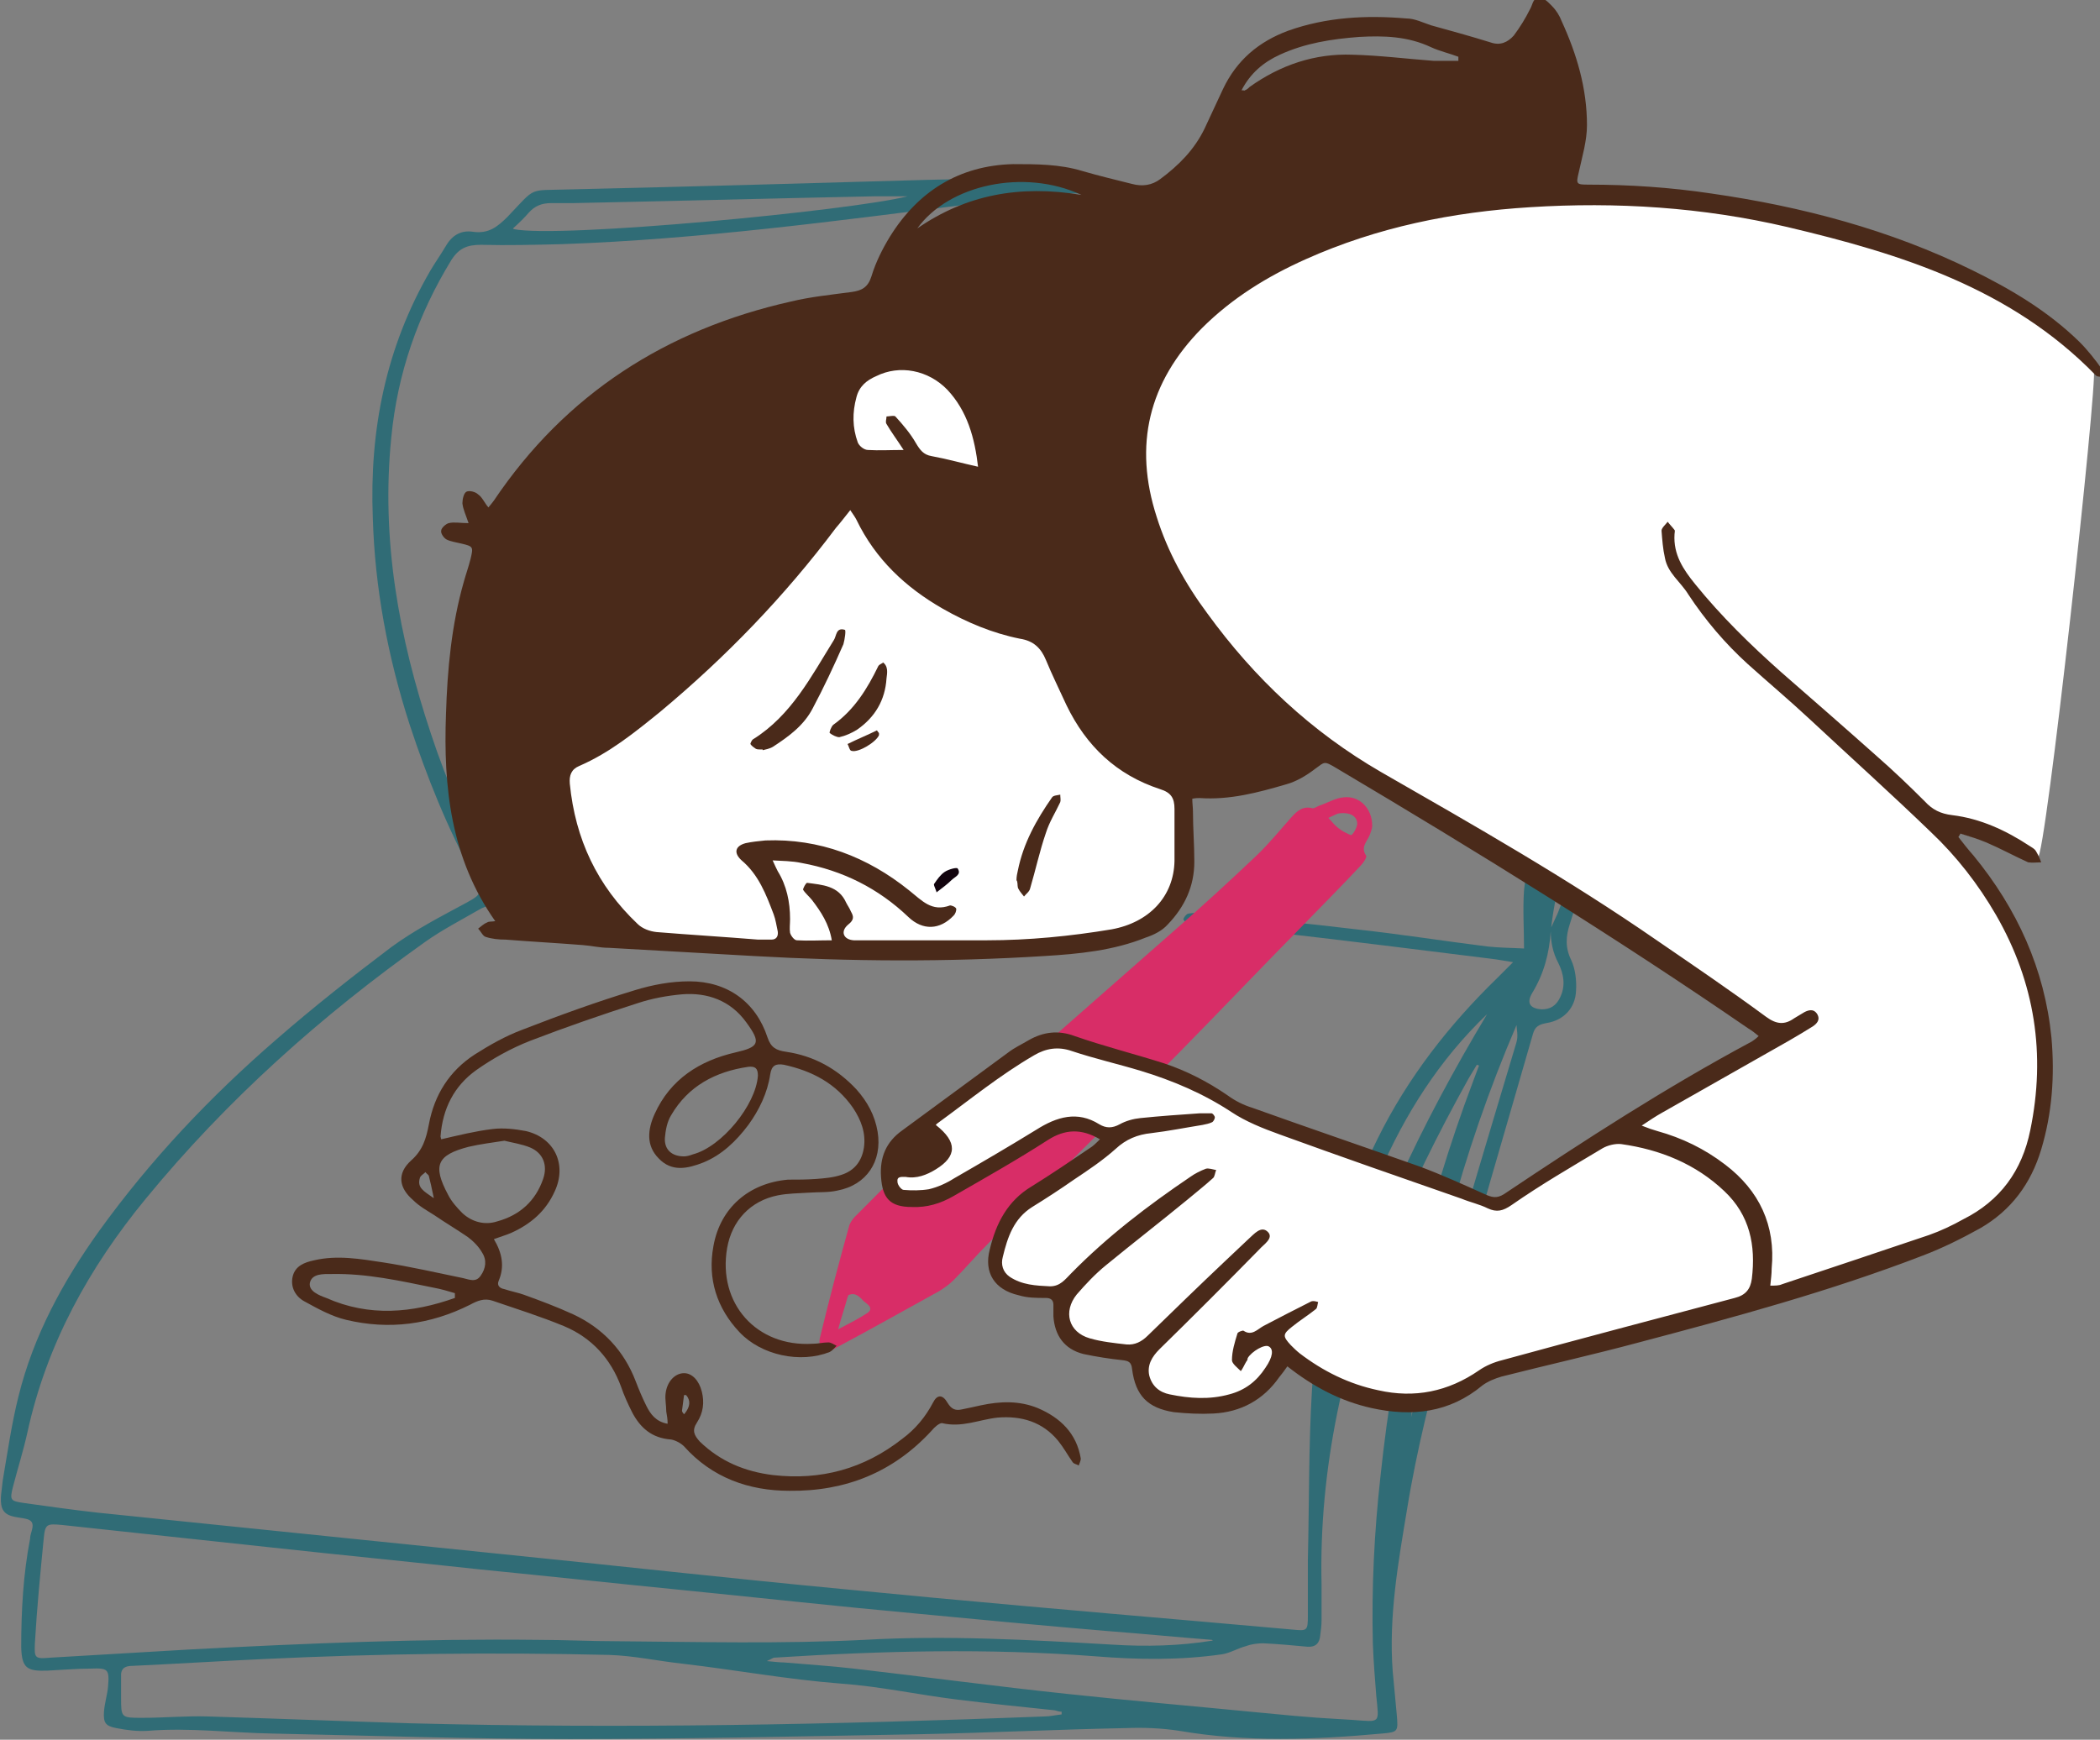
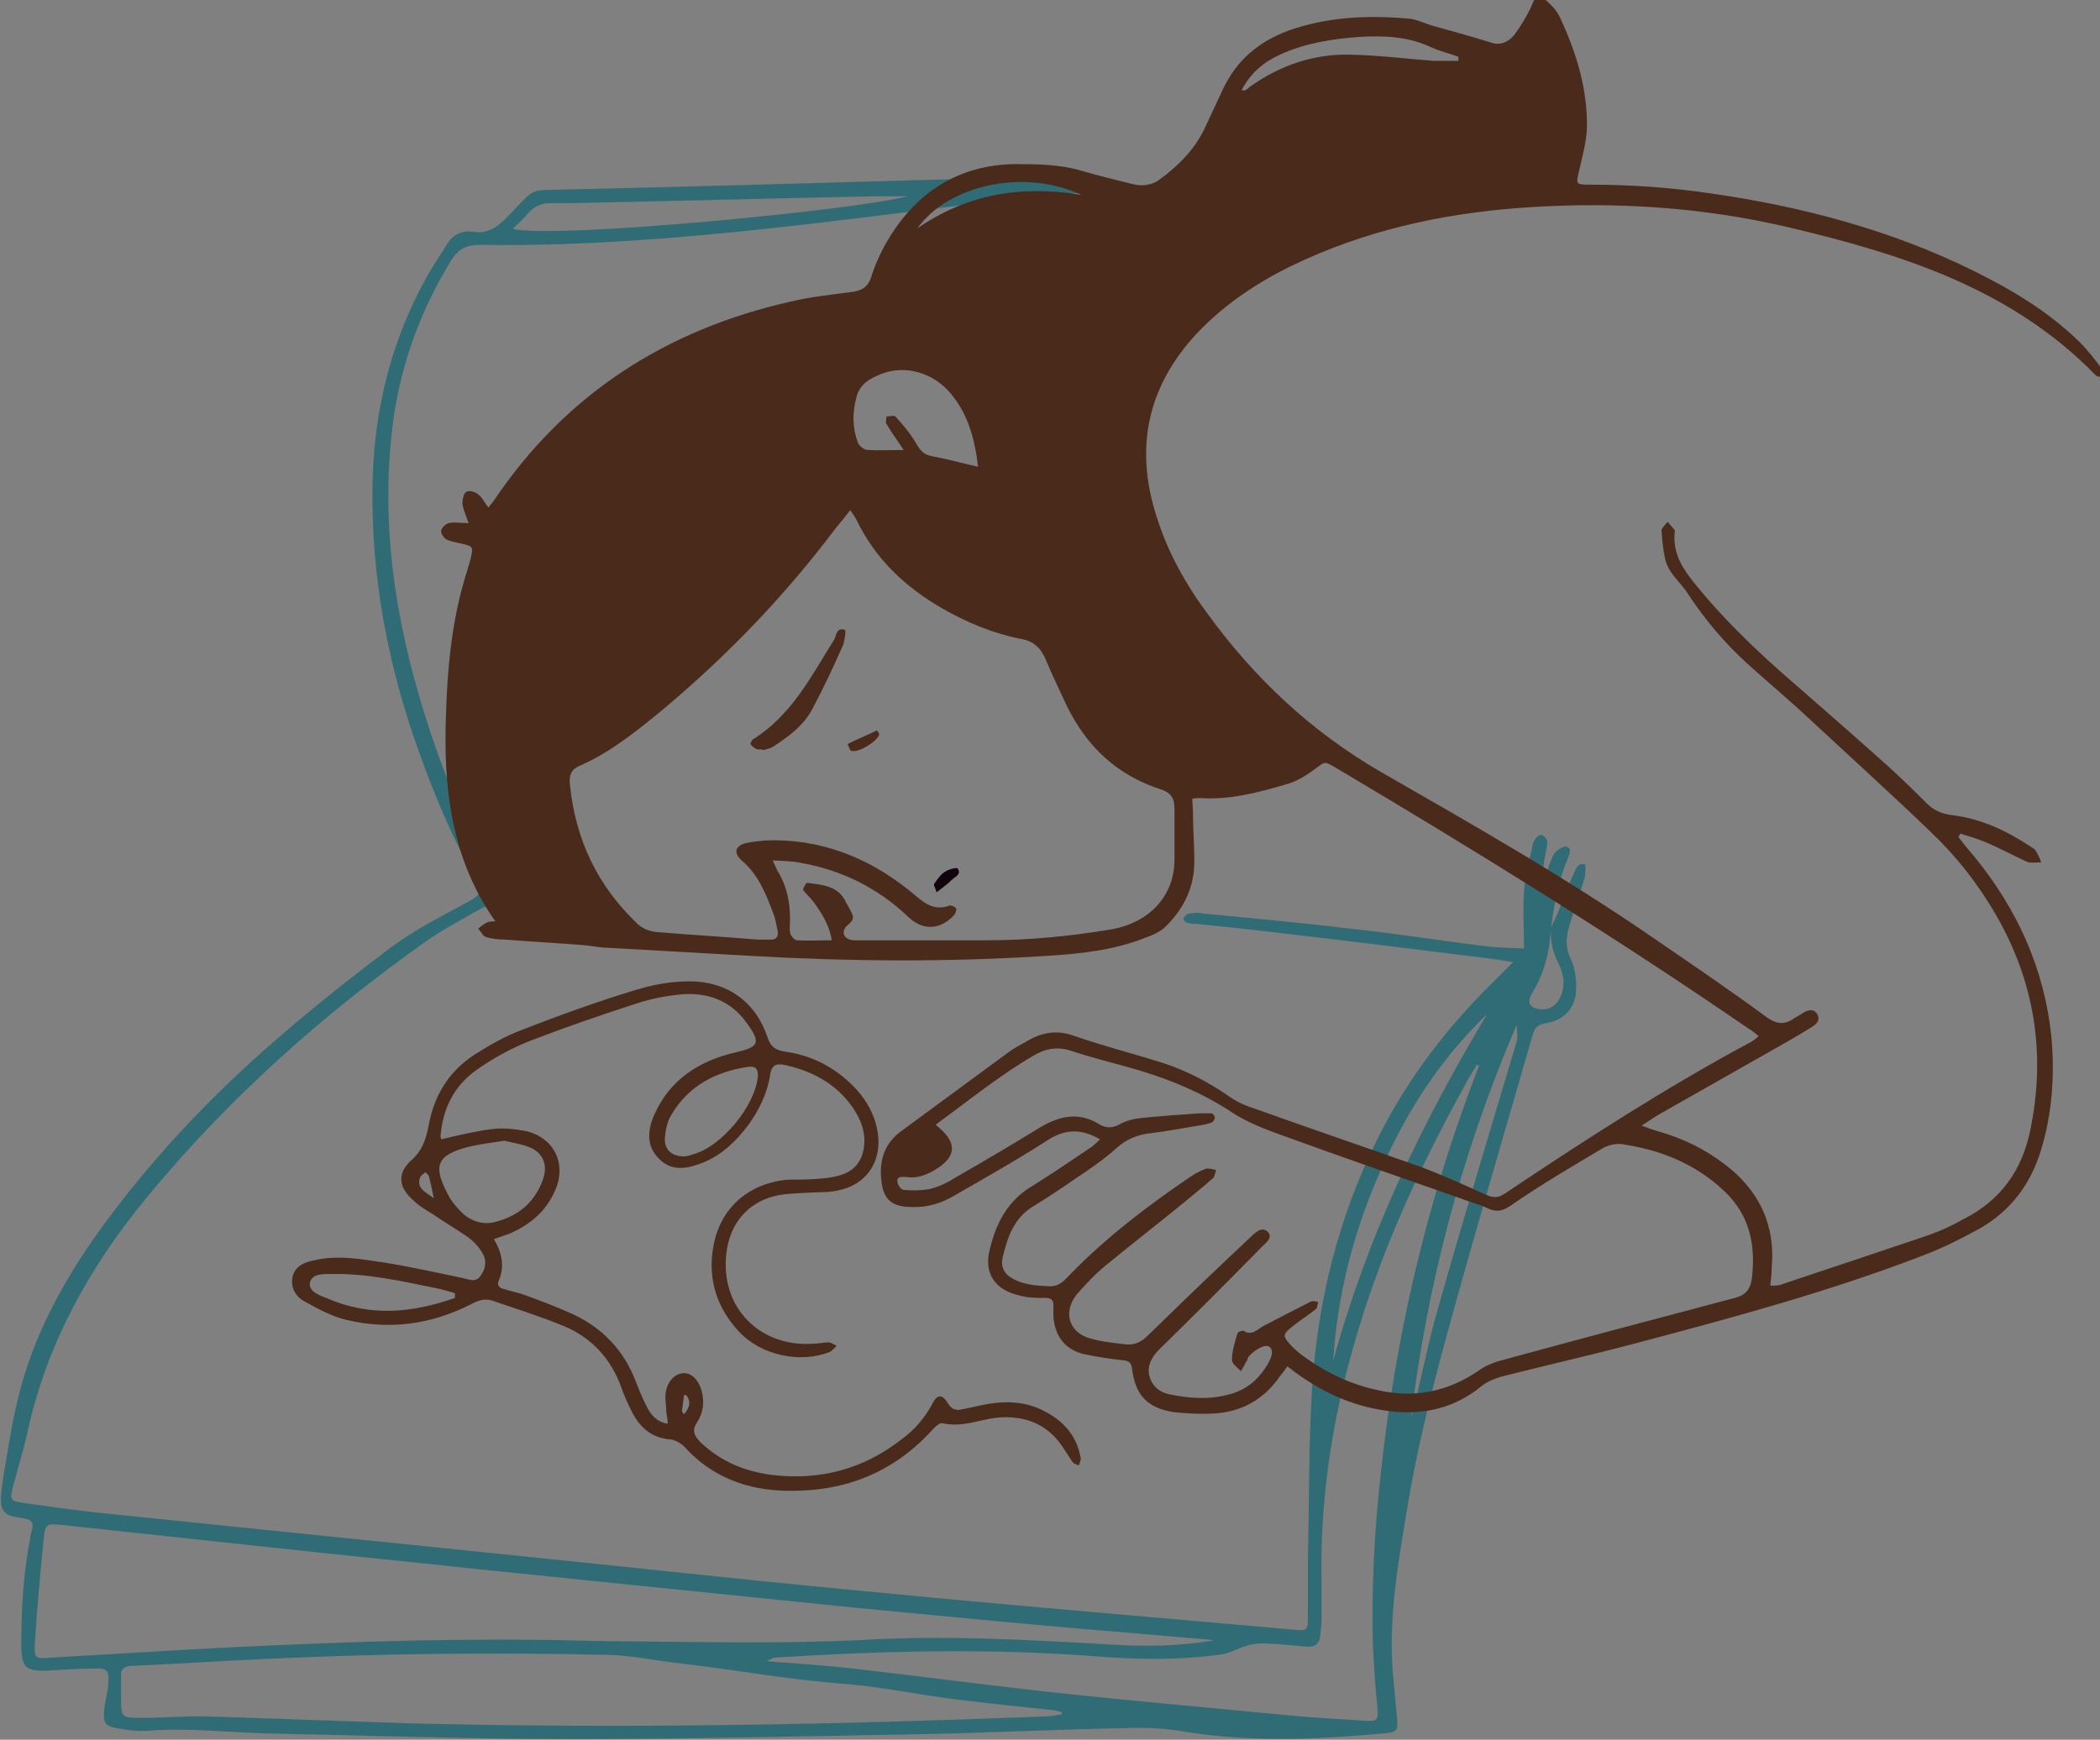
<svg xmlns="http://www.w3.org/2000/svg" viewBox="0 0 307 254.4">
  <rect x="0" y="0" width="307" height="254.4" fill="#808080" stroke="none" />
  <defs>
    <style>.d{fill:#12040e;}.e{fill:#fff;}.f{fill:#d82d67;}.g{fill:#4a2a1a;}.h{fill:#306c76;}</style>
  </defs>
  <g id="a" />
  <g id="b">
    <g id="c">
      <path class="h" d="M226.5,136.2c.4-.9,.8-1.7,1.2-2.6,.8-2,1.5-4,2.4-5.9,.3-.7,.6-1.6,1.6-1.3,.2,0,0,1.2,0,1.8-.7,2.3-1.5,4.6-2.2,6.9-.6,1.8-.7,3.5,.2,5.3,.6,1.3,.8,3,.7,4.5-.1,2.5-1.8,4.3-4.3,4.7-1.1,.2-1.7,.5-2,1.6-4.2,14.6-8.5,29.1-12.5,43.7-2.3,8.5-4.5,17.1-5.9,25.8-1.3,7.8-2.7,15.7-2.1,23.7,.2,2.1,.4,4.2,.6,6.4,.2,2.4,.2,2.5-2.2,2.7-9.9,.9-19.7,1.3-29.6-.4-2.6-.4-5.2-.5-7.8-.4-10.1,.2-20.2,.7-30.3,.9-17,.3-34,.7-51,.7-14.5,0-28.9-.5-43.4-.8-6.1-.1-12.2-.9-18.3-.4-1.5,.1-3.1-.1-4.6-.4-1.6-.3-1.9-.8-1.8-2.4,.1-1.3,.5-2.5,.6-3.7,.2-2.5,0-2.7-2.5-2.6-2.1,0-4.3,.2-6.4,.3-3,.1-3.7-.4-3.8-3.4,0-5.4,.3-10.7,1.3-15.9,0-.5,.2-.9,.3-1.4,.2-.8,0-1.3-.9-1.5-1.3-.3-3-.2-3.5-1.6-.4-1.2,0-2.7,.1-4,.7-4.1,1.3-8.3,2.3-12.3,2.2-8.9,6.5-16.8,11.8-24.2,7.5-10.4,16.2-19.6,25.9-28,5.4-4.7,11.1-9.2,16.8-13.5,3.4-2.5,7.3-4.5,11-6.5,2.2-1.2,2.4-1.5,1.1-3.8-3.9-7.1-6.9-14.6-9.4-22.2-3.2-9.9-5.1-20-5.4-30.3-.5-12.8,1.9-24.9,8.4-36.1,.7-1.2,1.5-2.3,2.2-3.5,.9-1.6,2.2-2.5,4.1-2.2,2.2,.3,3.5-.7,5-2.2,4.3-4.5,2.9-3.8,9-4,17.5-.4,35-.9,52.4-1.4,8.1-.2,16.1-.3,24.2-.3,1.7,0,3.4,.5,5.1,.9,.3,0,.6,.5,.6,.8,0,.3-.4,.7-.7,.8-.6,.2-1.3,.3-2,.2-6.9-1.1-13.8,.2-20.6,1.1-19.9,2.5-39.9,5.2-60,5.9-4,.1-8,.2-11.9,.1-2,0-3.2,.5-4.3,2.2-4.9,8-7.9,16.6-8.8,26-1.5,14.9,1.1,29.2,5.8,43.3,2.3,7,5.3,13.8,8.7,20.3,.9,1.7,1.8,2.9,3.8,3.1,.6,0,1.1,.3,1.7,.5,.1,0,.4,.3,.3,.4,0,.2-.3,.6-.5,.6-.8,0-1.6,0-2.3,0-1.7-.2-3.3,0-4.8,.9-2.6,1.5-5.3,2.9-7.7,4.6-15.2,10.8-29,23.1-40.9,37.6-8.3,10.1-14.5,21.3-17.3,34.2-.6,2.7-1.4,5.2-2.1,7.9-.5,2-.4,2.1,1.7,2.4,3.6,.5,7.1,1,10.7,1.4,19.5,2,39,4,58.5,6,16.9,1.7,33.8,3.6,50.7,5.2,17.3,1.7,34.6,3.2,51.9,4.7,4.5,.4,9.1,.8,13.6,1.2,2.1,.2,2.2,.2,2.2-2.1,0-2.7,0-5.4,0-8.2,.2-8.3,.1-16.5,.6-24.8,.8-12.8,3.8-25.1,9.6-36.7,4.4-8.9,10.4-16.6,17.5-23.5,.7-.7,1.3-1.3,2.3-2.3-1.3-.2-2.3-.4-3.2-.5-10.4-1.3-20.8-2.6-31.2-3.8-4-.5-7.9-.9-11.9-1.3-.5,0-1,0-1.4-.2-.2,0-.6-.5-.5-.5,.1-.3,.4-.7,.7-.8,.8-.1,1.5-.2,2.3,0,7.4,.7,14.9,1.4,22.3,2.3,6.4,.7,12.7,1.7,19.1,2.5,1.8,.2,3.6,.2,5.4,.3,0-2.9-.2-5.7,0-8.5,.2-2.1,.7-4.2,1.2-6.3,0-.5,.3-1,.5-1.3,.2-.3,.7-.6,.9-.5,.4,.2,.8,.6,.8,1,0,.7-.2,1.3-.3,2-.3,1.5-.5,3-.4,4.6,.3-1,.6-2,.9-3,.3-.7,.5-1.5,1-2.1,.4-.4,1.2-.9,1.6-.8,.9,.3,.4,1.1,.2,1.7-1.4,3.4-2.1,7.1-2.5,10.7-.2,3.2-1,6.2-2.7,9-.9,1.5-.3,2.3,1.4,2.4,1.2,0,2.1-.5,2.7-1.8,.8-1.7,.5-3.4-.3-5-.8-1.5-1.1-3.1-1.1-4.7Zm-49.3,103.6c-5.1-.4-10.2-.9-15.4-1.3-9.5-.8-19-1.7-28.4-2.6-10.9-1-21.8-2.2-32.8-3.3-10.1-1-20.3-2.1-30.4-3.1-10.1-1.1-20.3-2.1-30.4-3.2-10.2-1.1-20.5-2.2-30.7-3.3-2.2-.2-2.5-.2-2.7,1.9-.5,5.1-1,10.2-1.3,15.4-.1,2.2,0,2.3,2.3,2.1,6.8-.4,13.6-.8,20.4-1.2,17-.9,34-1.6,51-1.4,3.8,0,7.6,.2,11.4,.2,12,.1,24.1,.4,36.1-.2,12.1-.7,24.3,0,36.4,.7,4.8,.3,9.7,.2,14.6-.6Zm-22,10.9c0-.1,0-.2,0-.4-.3,0-.7-.1-1-.2-4.8-.5-9.7-1-14.5-1.6-5.6-.7-11.1-1.9-16.7-2.3-7.8-.6-15.4-2-23.1-2.9-3.7-.4-7.3-1.2-10.9-1.3-16.8-.4-33.6-.2-50.4,.6-6.4,.3-12.8,.7-19.2,1-1.2,0-1.8,.4-1.7,1.7,0,1,0,1.9,0,2.9,0,3,0,3,3.1,3,3.2,0,6.4-.3,9.6-.2,9.9,.3,19.8,.7,29.7,1,30.9,.8,61.7,.2,92.6-1,.8,0,1.6-.2,2.5-.3Zm61.2-94.9c-.2,0-.3,0-.5-.1-.4,.7-.8,1.3-1.2,2-4.5,8.1-8.6,16.3-12,24.9-6.2,15.8-9.9,32.1-9.5,49.1,0,1.7,0,3.5,0,5.2,0,.8-.1,1.5-.2,2.3-.1,1.1-.7,1.7-1.9,1.6-2.1-.2-4.3-.4-6.4-.5-.8,0-1.7,.1-2.5,.4-1.2,.3-2.3,1-3.5,1.2-6.2,.9-12.4,.8-18.6,.3-15.6-1.2-31.2-.8-46.9,.2-.2,0-.4,.2-1.1,.5,1.2,.1,1.8,.2,2.5,.2,3.4,.3,6.8,.5,10.2,.9,10.4,1.2,20.8,2.6,31.2,3.7,9.3,1,18.6,1.8,27.8,2.7s9.3,.8,13.9,1.1c4.2,.3,3.9,.6,3.5-3.5-.2-2.5-.4-5-.5-7.6-.2-8.2,.2-16.3,1.1-24.4,2.1-19.9,6.5-39.2,13.6-58,.3-.8,.6-1.6,.9-2.4ZM75.1,33.5c6.5,1.4,49.4-2.7,57.6-4.8-1.5,0-3,0-4.6,0-14.8,.3-29.5,.7-44.3,1-1.1,0-2.1,0-3.2,0-1.4,0-2.4,.4-3.3,1.4-.6,.7-1.3,1.4-2.3,2.3Zm142.3,114.8c-7,6.7-12,14.6-15.8,23.4-3.8,8.7-6.1,17.8-6.7,27.3,4.9-18,12.9-34.7,22.5-50.7Zm-11.3,59.6c.3-1,.5-2,.8-2.9,1.1-4.5,2-9.1,3.3-13.6,3.6-12.7,7.4-25.3,11.2-38,.5-1.6,.5-1.6,.3-3.5-8.1,18.9-13.1,38.1-15.5,58Z" />
-       <path class="f" d="M200.6,120.8c0,.3-.2,.9-.4,1.4-.4,.9-1.3,1.7-.5,2.9,.2,.2-.4,1.1-.8,1.5-2.9,3.1-5.9,6.1-8.9,9.2-5.9,6-11.7,12.1-17.6,18.1-9.3,9.4-18.7,18.7-28,28-1.7,1.7-3.3,3.6-5,5.3-.6,.6-1.3,1.1-2.1,1.6-5.1,2.8-10.2,5.7-15.3,8.4-.5,.3-1.6,.5-1.8,.2-.4-.4-.5-1.3-.3-1.9,1.3-5.4,2.7-10.7,4.2-16.1,.1-.5,.5-1.1,.9-1.5,2.5-2.5,5-5.1,7.6-7.4,13.1-11.6,26.3-23.2,39.5-34.8,3.9-3.4,7.7-6.9,11.5-10.5,1.9-1.8,3.5-3.8,5.2-5.7,.8-.9,1.7-1.7,3.1-1.3,.3,0,.7-.3,1-.4,1.2-.4,2.3-1.1,3.5-1.2,2.3-.3,4.2,1.6,4.2,4.1Zm-78.1,73.6c1.7-.9,3.1-1.6,4.3-2.4,1-.7,0-1.3-.5-1.7-.6-.6-1.2-1.4-2.3-.9,0,0,0,.2-.1,.3-.4,1.5-.9,2.9-1.4,4.8Zm73.9-75.5c-.2,0-.6,0-.9,.1-.4,.2-.9,.4-1.3,.6,.3,.3,.6,.7,.9,1,.4,.4,.8,.7,1.3,1,.4,.2,1.1,.6,1.2,.5,.4-.4,.7-1,.8-1.5,.1-1-.7-1.7-2-1.7Z" />
-       <path class="e" d="M259.5,151s-38.7,25.9-40.4,25.3c-1.6-.6-37.7-13.1-39.9-14.9-2.2-1.8-25.3-10-26.7-9.6-1.3,.4-21.7,14.3-22.4,17.4-.7,3.1,0,6.2,2.2,6,2.2-.1,10.2-2.7,11.3-3.8,1.2-1.2,10.5-7.1,12.2-7.2,1.8-.1,6.6,2.5,6.6,2.5,0,0-13.1,8.8-14.4,10.9-1.3,2.1-2.8,7.7-1,9.6,1.8,1.9,7.2,1.8,7.2,1.8,0,0,1.2,6.3,2.9,7.2s9.9,2.2,9.9,2.2c0,0-.3,5.7,3.8,6.6,4.1,.9,9,1.3,11.3-1s4.4-5.5,4.4-5.5c0,0,12.8,8.5,20.9,7.1s9.4-4.6,10.5-4.9c1-.3,44-11.8,48.3-13s19.6-6.6,22.7-9.4-29.6-27.4-29.6-27.4Z" />
-       <path class="e" d="M259.4,153.8l-2.9-4s-28.9-18.7-42.6-27.7c-13.7-9-20.2-12.8-20.2-12.8l-21.8,4.4s1.9,13.6,.6,16.4c-1.3,2.8-4.3,7.2-11.9,7.8-7.7,.6-73.8-1-73.8-1l-14-34,42.3-51.9s87.6-25.9,93.7-25.5c6,.4,23.7,3.1,23.7,3.1,0,0,28.7,1.2,44.6,7.7,15.9,6.5,28.4,15.9,29,17.7,.6,1.8-7.1,71.9-8.2,71.4-1.2-.4-16.5-5.2-16.5-5.2,0,0,10.6,7.2,14,17.5,3.4,10.3,4.4,22.1,2.7,27.5s-1.9,8.2-5.7,10.9c-3.8,2.7-7.5,3.2-7.5,3.2l-25.3-25.6Z" />
      <path class="g" d="M286.3,122.4c.7,.9,1.4,1.8,2.2,2.7,6.4,7.8,10.4,16.6,11.4,26.6,.5,5.6,.1,11.1-1.5,16.4-1.5,5-4.4,8.9-8.9,11.5-2.7,1.5-5.5,2.9-8.4,4-13.5,5.2-27.5,9-41.5,12.7-6.7,1.8-13.4,3.3-20.1,5-1,.3-2,.7-2.8,1.3-4.8,4-10.3,4.6-16.2,3.3-4.5-1-8.5-3.1-12.3-6.1-.4,.6-.8,1.1-1.2,1.6-2.3,3.3-5.6,5.1-9.6,5.3-1.9,.1-3.9,0-5.8-.2-3.8-.6-5.6-2.4-6.1-6.3-.1-1-.5-1.2-1.4-1.3-1.9-.2-3.8-.5-5.7-.9-2.8-.7-4.2-2.7-4.4-5.5,0-.6,0-1.2,0-1.7,0-.7-.4-1-1.1-1-1.4,0-2.7,0-4-.4-3.5-.8-5.1-3.3-4.2-6.7,.9-3.8,2.6-7.1,6.1-9.2,2.9-1.8,5.7-3.7,8.5-5.6,.5-.3,.9-.7,1.5-1.3-2.7-1.6-5.1-1.5-7.6,.1-4.5,2.9-9.1,5.5-13.8,8.2-1.9,1.1-3.9,1.7-6.1,1.6-3.2,0-4.3-1.3-4.5-4.4-.2-2.8,.7-5.1,3.1-6.8,5.2-3.8,10.3-7.6,15.5-11.4,.9-.7,2-1.2,3-1.8,2.1-1.2,4.3-1.5,6.7-.6,4.3,1.5,8.7,2.6,13.1,4,3.3,1.1,6.4,2.7,9.3,4.7,1.1,.8,2.3,1.4,3.6,1.8,8.1,2.9,16.3,5.7,24.5,8.6,3.2,1.2,6.3,2.6,9.4,4,1.1,.5,1.8,.7,2.9,0,11.8-7.9,23.7-15.6,36.2-22.3,.3-.2,.6-.4,1-.8-.6-.5-1-.8-1.5-1.1-19.5-13.4-39.7-25.9-60.1-38-2-1.2-1.8-1-3.2,0-1.3,1-2.8,1.9-4.3,2.3-4.1,1.2-8.2,2.3-12.6,2-.3,0-.6,0-1.1,.1,0,.6,.1,1.3,.1,1.9,0,2.4,.2,4.8,.2,7.3,0,3.6-1.4,6.6-3.9,9.2-.8,.9-2,1.5-3.2,1.9-4.7,1.9-9.8,2.4-14.8,2.7-14.2,.9-28.4,.8-42.5,0-7.1-.4-14.2-.8-21.2-1.2-1.3,0-2.5-.3-3.8-.4-3.8-.3-7.5-.5-11.3-.8-1,0-2-.1-2.9-.4-.4-.1-.7-.8-1.1-1.2,.4-.3,.8-.7,1.3-.9,.3-.2,.7-.1,1.2-.2-6.5-9.2-7.6-19.6-7.2-30.3,.2-6.5,.8-13,2.6-19.3,.3-1.1,.7-2.2,1-3.4,.4-1.7,.4-1.8-1.3-2.2-.8-.2-1.6-.3-2.2-.6-.4-.2-.9-.9-.8-1.3,0-.4,.7-1,1.1-1.1,.8-.2,1.7,0,2.9,0-.4-1.2-.8-2-.9-2.9,0-.6,.2-1.5,.6-1.7,.4-.2,1.3,0,1.7,.4,.6,.4,.9,1.2,1.5,1.9,.4-.5,.6-.7,.8-1,10.5-15.6,25.2-25,43.4-29.1,2.9-.7,5.9-1,8.9-1.4,1.5-.2,2.4-.7,2.9-2.3,.6-2,1.6-4,2.7-5.8,4.1-6.6,10.1-10.4,18-10.6,3.4,0,6.8,0,10.1,1,2.4,.7,4.9,1.3,7.3,1.9,1.5,.4,2.9,.2,4.1-.7,2.7-2,5-4.3,6.5-7.4,.9-1.9,1.8-3.9,2.7-5.8,2-4.2,5.2-6.9,9.5-8.5,5.6-2,11.4-2.3,17.3-1.8,1.2,0,2.4,.6,3.6,1,2.9,.8,5.8,1.6,8.7,2.5,1.4,.5,2.5,0,3.4-1,.9-1.2,1.7-2.5,2.4-3.9,.4-.7,.4-1.7,1.4-1.6,.7,0,1.3,.7,1.8,1.2,.6,.6,1.1,1.4,1.4,2.2,2.2,4.8,3.7,9.8,3.7,15.2,0,2.3-.7,4.6-1.2,6.9-.4,1.7-.4,1.8,1.4,1.8,6,0,12,.4,18,1.3,13.2,1.9,26.1,5.3,38.1,11.2,5.7,2.8,11.1,6,15.7,10.5,1.2,1.2,2.3,2.6,3.3,4,.2,.2,0,.7,0,1.1-.3,0-.8,0-1-.3-12.4-12.7-28.5-17.7-45-21.6-12.4-2.9-25-3.7-37.6-2.9-11.3,.7-22.3,2.9-32.8,7.6-5.6,2.5-10.8,5.7-15.2,10.1-7.8,7.9-10,17.1-6.6,27.6,1.6,5.1,4.2,9.8,7.4,14.1,6.9,9.5,15.2,17.3,25.4,23.2,13.6,7.8,27.3,15.6,40.3,24.6,5.4,3.7,10.7,7.3,16,11.2,1.5,1.1,2.7,1.2,4.1,.2,.5-.3,1-.6,1.5-.9,.6-.3,1.3-.5,1.8,.2,.6,.9,0,1.5-.6,1.9-1.1,.7-2.3,1.4-3.5,2.1-6.2,3.5-12.3,7-18.5,10.5-.9,.5-1.8,1.1-3,1.9,1,.4,1.6,.6,2.3,.8,3.6,1,6.9,2.6,9.9,4.9,5,3.8,7.4,8.9,6.8,15.2,0,.8-.1,1.5-.2,2.5,.7,0,1.3,0,1.7-.2,7.2-2.4,14.4-4.8,21.5-7.2,1.7-.6,3.4-1.4,5-2.3,5.4-2.7,8.6-7.1,9.8-13,2.3-11.1,.7-21.6-5-31.5-2.6-4.5-5.8-8.6-9.5-12.1-5.8-5.6-11.8-11-17.7-16.5-3-2.8-6.1-5.4-9.1-8.1-3.3-3-6.2-6.4-8.7-10.2-1.1-1.8-3-3.1-3.4-5.3-.3-1.3-.4-2.7-.5-4,0-.4,.6-.9,.9-1.3,.3,.4,.7,.8,1,1.2,.1,.1,0,.4,0,.6-.2,3,1.3,5.2,3,7.3,3.8,4.7,8.1,8.9,12.6,12.9,4.7,4.1,9.4,8.2,14,12.3,2.4,2.1,4.7,4.3,7,6.6,1.1,1.2,2.3,1.8,4,2,4.1,.5,7.8,2.2,11.3,4.5,.3,.2,.7,.4,.9,.7,.3,.5,.6,1.1,.8,1.7-.6,0-1.3,.1-1.9,0-2-.9-4-2-6.1-2.9-1.2-.5-2.5-.9-3.8-1.3-.1,.2-.2,.3-.3,.5Zm-149.5,42.1c3.2,2.5,3.1,4.6,0,6.5-1.3,.8-2.8,1.4-4.4,1.1-.6,0-1.3-.1-1.2,.7,0,.5,.6,1.2,.9,1.2,1.2,.1,2.5,.1,3.7-.1,1.3-.3,2.6-.9,3.7-1.6,4-2.3,8.1-4.7,12-7.1,3-1.9,6-2.8,9.2-.8,1,.6,1.9,.6,3,0,.9-.5,2-.8,3-.9,2.9-.3,5.8-.5,8.7-.7,.6,0,1.2,0,1.7,0,.2,0,.5,.4,.5,.6,0,.2-.2,.6-.4,.7-.4,.2-.9,.3-1.4,.4-2.5,.4-5,.9-7.5,1.2-2,.2-3.7,.9-5.2,2.3-1.9,1.7-4,3.1-6.1,4.5-2,1.4-4,2.7-6.1,4-2.7,1.7-3.6,4.4-4.3,7.3-.3,1.1,0,2.2,1,2.9,1.8,1.2,3.8,1.3,5.9,1.4,1.5,0,2.2-1,3.1-1.9,5.3-5.4,11.2-9.9,17.4-14.1,.7-.5,1.5-.9,2.3-1.2,.4-.1,1,.1,1.5,.2-.2,.4-.2,1-.5,1.2-1.2,1.1-2.5,2.1-3.8,3.2-3.9,3.2-7.9,6.3-11.8,9.5-1.6,1.3-3,2.8-4.3,4.3-2,2.5-1.2,5.5,1.9,6.4,1.7,.5,3.6,.7,5.4,.9,1.2,.1,2.2-.4,3.1-1.3,3.7-3.6,7.4-7.2,11.1-10.7,1.2-1.1,2.4-2.3,3.6-3.4,.8-.7,1.9-2.1,2.9-1,.8,.9-.7,1.8-1.3,2.5-4.8,4.9-9.7,9.8-14.6,14.6-1.1,1.1-1.8,2.3-1.5,3.8,.4,1.6,1.5,2.5,3,2.8,2.9,.6,5.8,.8,8.7,0,2.3-.6,4-1.9,5.3-3.9,1.1-1.6,1.2-2.7,.5-3.1-.6-.4-2.5,.7-3.1,1.7,0,.2-.1,.4-.2,.5-.3,.5-.5,1-.8,1.4-.5-.5-1.3-1.1-1.3-1.6,0-1.3,.4-2.6,.8-3.9,0-.2,.8-.5,.9-.4,1.2,.8,2-.2,2.9-.7,2.3-1.2,4.6-2.4,7-3.6,.3-.1,.7,0,1,.1-.1,.3-.1,.8-.3,1-1.1,.9-2.4,1.7-3.5,2.6-1.4,1.1-1.4,1.4-.2,2.7,.4,.4,.8,.8,1.3,1.2,3.4,2.6,7.2,4.5,11.5,5.4,5.3,1.2,10.2,.2,14.7-2.9,1-.7,2.2-1.2,3.4-1.5,11.3-3.1,22.7-6.1,34-9.1,1.6-.4,2.3-1.3,2.5-2.8,.6-4.9-.3-9.3-4-12.8-4.2-4-9.4-6.1-15.1-6.9-.9-.1-2,.2-2.7,.6-4.5,2.7-9,5.3-13.3,8.3-1.3,.9-2.2,1.1-3.5,.5-1.2-.6-2.6-.9-3.8-1.4-8.9-3.1-17.8-6.2-26.6-9.4-2.5-.9-5-1.9-7.1-3.3-4.1-2.7-8.6-4.6-13.2-6-3.3-1-6.8-1.8-10.1-2.9-2-.7-3.8-.4-5.5,.6-5,2.9-9.4,6.5-14.2,10Zm-23.9-38.8c.4,.9,.6,1.3,.8,1.7,1.3,2.1,1.8,4.5,1.8,7,0,.7-.1,1.4,0,2,.1,.4,.6,1.1,1,1.1,1.6,.1,3.2,0,5.1,0-.4-2.4-1.6-4.2-2.9-5.9-.4-.5-1-1-1.3-1.5,0-.2,.4-1,.6-1,2.2,.3,4.6,.4,5.7,2.9,.2,.4,.5,.8,.7,1.3,.4,.7,.5,1.2-.4,1.9-1.2,1-.7,2.2,.8,2.3,.6,0,1.2,0,1.7,0,5.9,0,11.8,0,17.8,0,6.1,0,12.2-.6,18.2-1.6,5.5-1,9.1-4.8,9.2-10,0-2.5,0-5,0-7.6,0-1.6-.5-2.4-2.1-2.9-6.4-2.1-10.8-6.3-13.7-12.3-1-2.2-2.1-4.4-3-6.6-.7-1.7-1.8-2.8-3.8-3.1-4-.8-7.8-2.4-11.3-4.4-5.4-3.1-9.8-7.2-12.6-13-.2-.4-.5-.8-.9-1.4-.8,1-1.4,1.8-2.1,2.6-7.5,10-16.1,18.9-25.7,26.9-3.7,3-7.4,6-11.8,7.9-1.2,.5-1.5,1.4-1.4,2.6,.8,8.1,4,14.9,9.9,20.5,.7,.7,1.8,1.1,2.8,1.2,4.9,.4,9.9,.7,14.8,1.1,.7,0,1.4,0,2,0,.7,0,1-.5,.9-1.2-.2-.9-.3-1.7-.6-2.5-1.1-2.9-2.2-5.8-4.7-7.9-1.2-1.1-.9-2.1,.6-2.5,.9-.2,1.9-.3,2.9-.4,7.9-.3,14.9,2.4,21,7.3,1.9,1.5,3.3,3.2,6,2.2,.2,0,.8,.2,.9,.5,0,.3-.1,.7-.4,1-2,2.1-4.5,2.2-6.6,.2-4.4-4.2-9.6-6.8-15.6-7.9-1.4-.3-2.8-.3-4.6-.4Zm30.1-57.3c-.5-4.4-1.6-8.3-4.5-11.4-2.8-2.9-7-3.7-10.4-2-1.4,.6-2.5,1.5-2.9,3.1-.6,2.2-.6,4.4,.2,6.6,.2,.5,.9,1.1,1.5,1.1,1.6,.1,3.2,0,5.2,0-.9-1.4-1.8-2.6-2.5-3.8-.2-.3,0-.7,0-1.1,.4,0,1.1-.2,1.3,0,1.1,1.2,2.2,2.5,3,3.9,.6,1,1.1,1.7,2.3,1.9,2.2,.4,4.3,1,7,1.6ZM213.2,8.9v-.6c-1.3-.5-2.7-.8-4-1.4-3.4-1.6-6.9-1.7-10.5-1.5-4,.3-7.9,.9-11.6,2.6-2.4,1.1-4.3,2.7-5.6,5.2,.4,0,.5,.1,.5,0,.3-.1,.5-.3,.7-.5,4.5-3.2,9.5-4.9,15-4.7,4,.1,7.9,.6,11.9,.9,1.2,0,2.4,0,3.7,0Zm-79.1,24.5c7.1-4.9,14.9-6.4,24-4.9-8.4-3.9-19.4-1.5-24,4.9Z" />
      <path class="g" d="M111.5,109.6c-.5,0-.8,0-1-.1-.3-.2-.6-.4-.8-.7,0-.1,.2-.6,.4-.7,5.6-3.5,8.5-9.2,11.8-14.5,.4-.6,.3-1.9,1.6-1.5,.2,0,0,1.4-.2,2.1-1.4,3.2-2.9,6.4-4.5,9.4-1.3,2.5-3.5,4.1-5.8,5.6-.5,.3-1.1,.4-1.5,.5Z" />
-       <path class="g" d="M129,96.8c.9,.6,.7,1.6,.6,2.4-.2,3.2-1.7,5.7-4.3,7.5-.8,.5-1.7,.9-2.6,1.1-.4,0-1-.3-1.4-.6-.1-.1,.2-.9,.5-1.2,3.1-2.2,5-5.3,6.6-8.6,.1-.2,.4-.3,.7-.5Z" />
-       <path class="g" d="M148.6,128.7c0-.5,.1-1,.2-1.4,.8-4,2.7-7.4,5-10.7,.2-.3,.8-.3,1.2-.4,0,.4,.1,.8,0,1.1-.7,1.5-1.6,2.9-2.1,4.5-.9,2.6-1.5,5.4-2.3,8.1-.1,.5-.6,.8-.9,1.2-.3-.4-.6-.7-.8-1.1-.2-.3-.1-.7-.2-1.1Z" />
      <path class="g" d="M128.5,107.2c0,0,0,.2,0,.3-.4,1-3,2.6-4,2.3-.3,0-.4-.7-.6-1,1.4-.7,2.9-1.3,4.3-2,0,0,.2,.3,.3,.4Z" />
      <path class="d" d="M136.9,130.4c-.2-.6-.5-1.1-.3-1.2,.4-.6,.9-1.3,1.5-1.7,.6-.4,1.8-.7,1.9-.5,.6,.9-.4,1.2-.9,1.7-.6,.6-1.3,1.1-2.2,1.8Z" />
      <path class="g" d="M64.5,166.6c2.6-.6,5-1.2,7.5-1.5,1.6-.2,3.3,0,4.9,.3,4.2,1,6,4.9,4.2,8.8-1.3,2.9-3.5,4.8-6.4,6.1-.7,.3-1.4,.5-2.5,.9,1.2,2,1.6,4,.7,6.1-.3,.7,.2,1.1,.8,1.2,.9,.3,1.9,.5,2.8,.8,2.5,.9,4.9,1.8,7.3,2.9,4.3,2,7.4,5.3,9.1,9.7,.5,1.3,1,2.5,1.6,3.7,.6,1.2,1.4,2.3,3.1,2.6,0-.7-.1-1.2-.2-1.8,0-.9-.2-1.8-.1-2.6,.2-1.8,1.4-3,2.7-3,1.2,0,2.2,1.1,2.6,2.7,.4,1.6,.2,3.1-.7,4.5-.8,1.2-.4,1.9,.4,2.8,3,2.9,6.6,4.4,10.7,4.9,7,.8,13.3-.9,18.9-5.3,1.9-1.4,3.4-3.2,4.5-5.3,.6-1.2,1.4-1.2,2.1,0,.6,1,1.2,1.2,2.1,1,1-.2,1.9-.4,2.8-.6,2.8-.6,5.6-.7,8.3,.4,3.3,1.4,5.7,3.7,6.3,7.4,0,.3-.2,.7-.3,1-.3-.2-.7-.2-.9-.5-.7-1-1.3-2.1-2.1-3.1-2.3-2.8-5.4-3.7-8.9-3.4-2.7,.3-5.2,1.5-8.1,.8-.4,0-1.1,.6-1.5,1.1-5.6,6.1-12.6,8.9-20.8,8.8-5.9,0-11.3-1.9-15.4-6.5-.5-.5-1.3-.9-1.9-1-2.8-.2-4.5-1.7-5.7-4-.6-1.2-1.2-2.5-1.6-3.7-1.5-4.1-4.3-7.2-8.4-8.9-3.4-1.4-6.9-2.5-10.4-3.7-1.2-.4-2.2,0-3.3,.6-5.8,2.9-11.8,3.7-18.1,2.2-2.1-.5-4.1-1.6-6.1-2.7-1.3-.7-2.1-2.1-1.7-3.7,.4-1.5,1.7-2,3.1-2.3,3.4-.8,6.8-.2,10.1,.3,3.9,.6,7.8,1.5,11.7,2.3,.9,.2,1.9,.7,2.6-.4,.7-1,.9-2.2,.2-3.3-.5-.9-1.3-1.7-2.1-2.3-1.6-1.1-3.3-2.1-4.9-3.2-1.1-.7-2.2-1.3-3.1-2.2-2.1-1.8-2.4-3.9-.3-5.8,1.7-1.5,2.2-3.2,2.6-5.3,.8-4.3,3-7.8,6.7-10.2,2.2-1.4,4.5-2.7,6.9-3.6,5.4-2.1,10.9-4.1,16.5-5.8,2.6-.8,5.3-1.3,8-1.3,5.5,0,9.7,3,11.4,8.2,.5,1.5,1.3,1.9,2.7,2.1,4.1,.6,7.5,2.5,10.3,5.5,1.6,1.8,2.7,3.8,3.1,6.2,.7,4.3-1.6,7.8-5.9,8.6-1.3,.3-2.7,.2-4.1,.3-1.5,.1-3.1,.1-4.6,.4-4,.8-6.7,3.7-7.4,7.7-1.4,8.1,4.3,14.5,12.5,14,.8,0,1.5-.2,2.3-.2,.4,0,.8,.3,1.2,.5-.3,.3-.6,.7-1,.9-4.3,1.7-10,.5-13.2-2.9-3.3-3.5-4.7-7.8-3.8-12.6,1-5.6,5.2-9.2,10.9-9.7,1.4,0,2.7,0,4.1-.1,1.3-.1,2.5-.2,3.7-.6,1.9-.6,3-2,3.3-4,.3-2.1-.4-4-1.6-5.8-2.5-3.6-6-5.4-10.1-6.3-1.2-.2-1.8,.1-2,1.4-.4,2.7-1.6,5.2-3.2,7.4-1.8,2.4-3.9,4.4-6.6,5.5-2.3,.9-4.6,1.4-6.5-.6-1.9-1.9-1.6-4.3-.6-6.5,2.3-5.1,6.6-7.8,11.8-9,3.5-.8,3.8-1.4,1.6-4.4-2.3-3.2-5.7-4.4-9.4-4.1-2.2,.2-4.4,.6-6.5,1.3-5.3,1.7-10.5,3.5-15.7,5.5-2.8,1.1-5.5,2.6-7.9,4.3-3.2,2.3-4.9,5.6-5.2,9.7Zm9.3,.2c-1.9,.3-3.6,.5-5.3,.9-4.6,1.2-5.3,2.7-3,7,.5,1,1.3,1.9,2.1,2.7,1.4,1.3,3.3,1.8,5.1,1.2,3.3-.9,5.6-3,6.7-6.2,.7-2,0-3.8-1.9-4.6-1.2-.5-2.6-.7-3.8-1Zm26.2,2.3c.3,0,.8-.1,1.3-.3,4.2-1.1,9.2-7.2,9.5-11.5,0-1.1-.4-1.4-1.4-1.3-4.8,.7-8.8,2.8-11.3,7.1-.6,1-.8,2.2-.9,3.3-.1,1.7,1,2.7,2.8,2.7Zm-33.5,20.7v-.7c-1-.3-2-.6-3.1-.8-4.9-1-9.8-2.1-14.9-2-1.2,0-2.9-.1-3.2,1.3-.2,1.2,1.3,1.8,2.4,2.2,6.3,2.8,12.6,2.2,18.8,0Zm-3.1-14.7c-.3-1.5-.5-2.3-.7-3.1,0-.2-.4-.4-.5-.6-.3,.3-.7,.5-.8,.8-.5,1.5,.6,2,2,3Zm36.7,31.6c.8-1,.9-1.9,.2-2.7,0,0-.2,0-.3,0-.1,.8-.2,1.5-.3,2.3,0,0,0,.2,.3,.5Z" />
    </g>
  </g>
</svg>